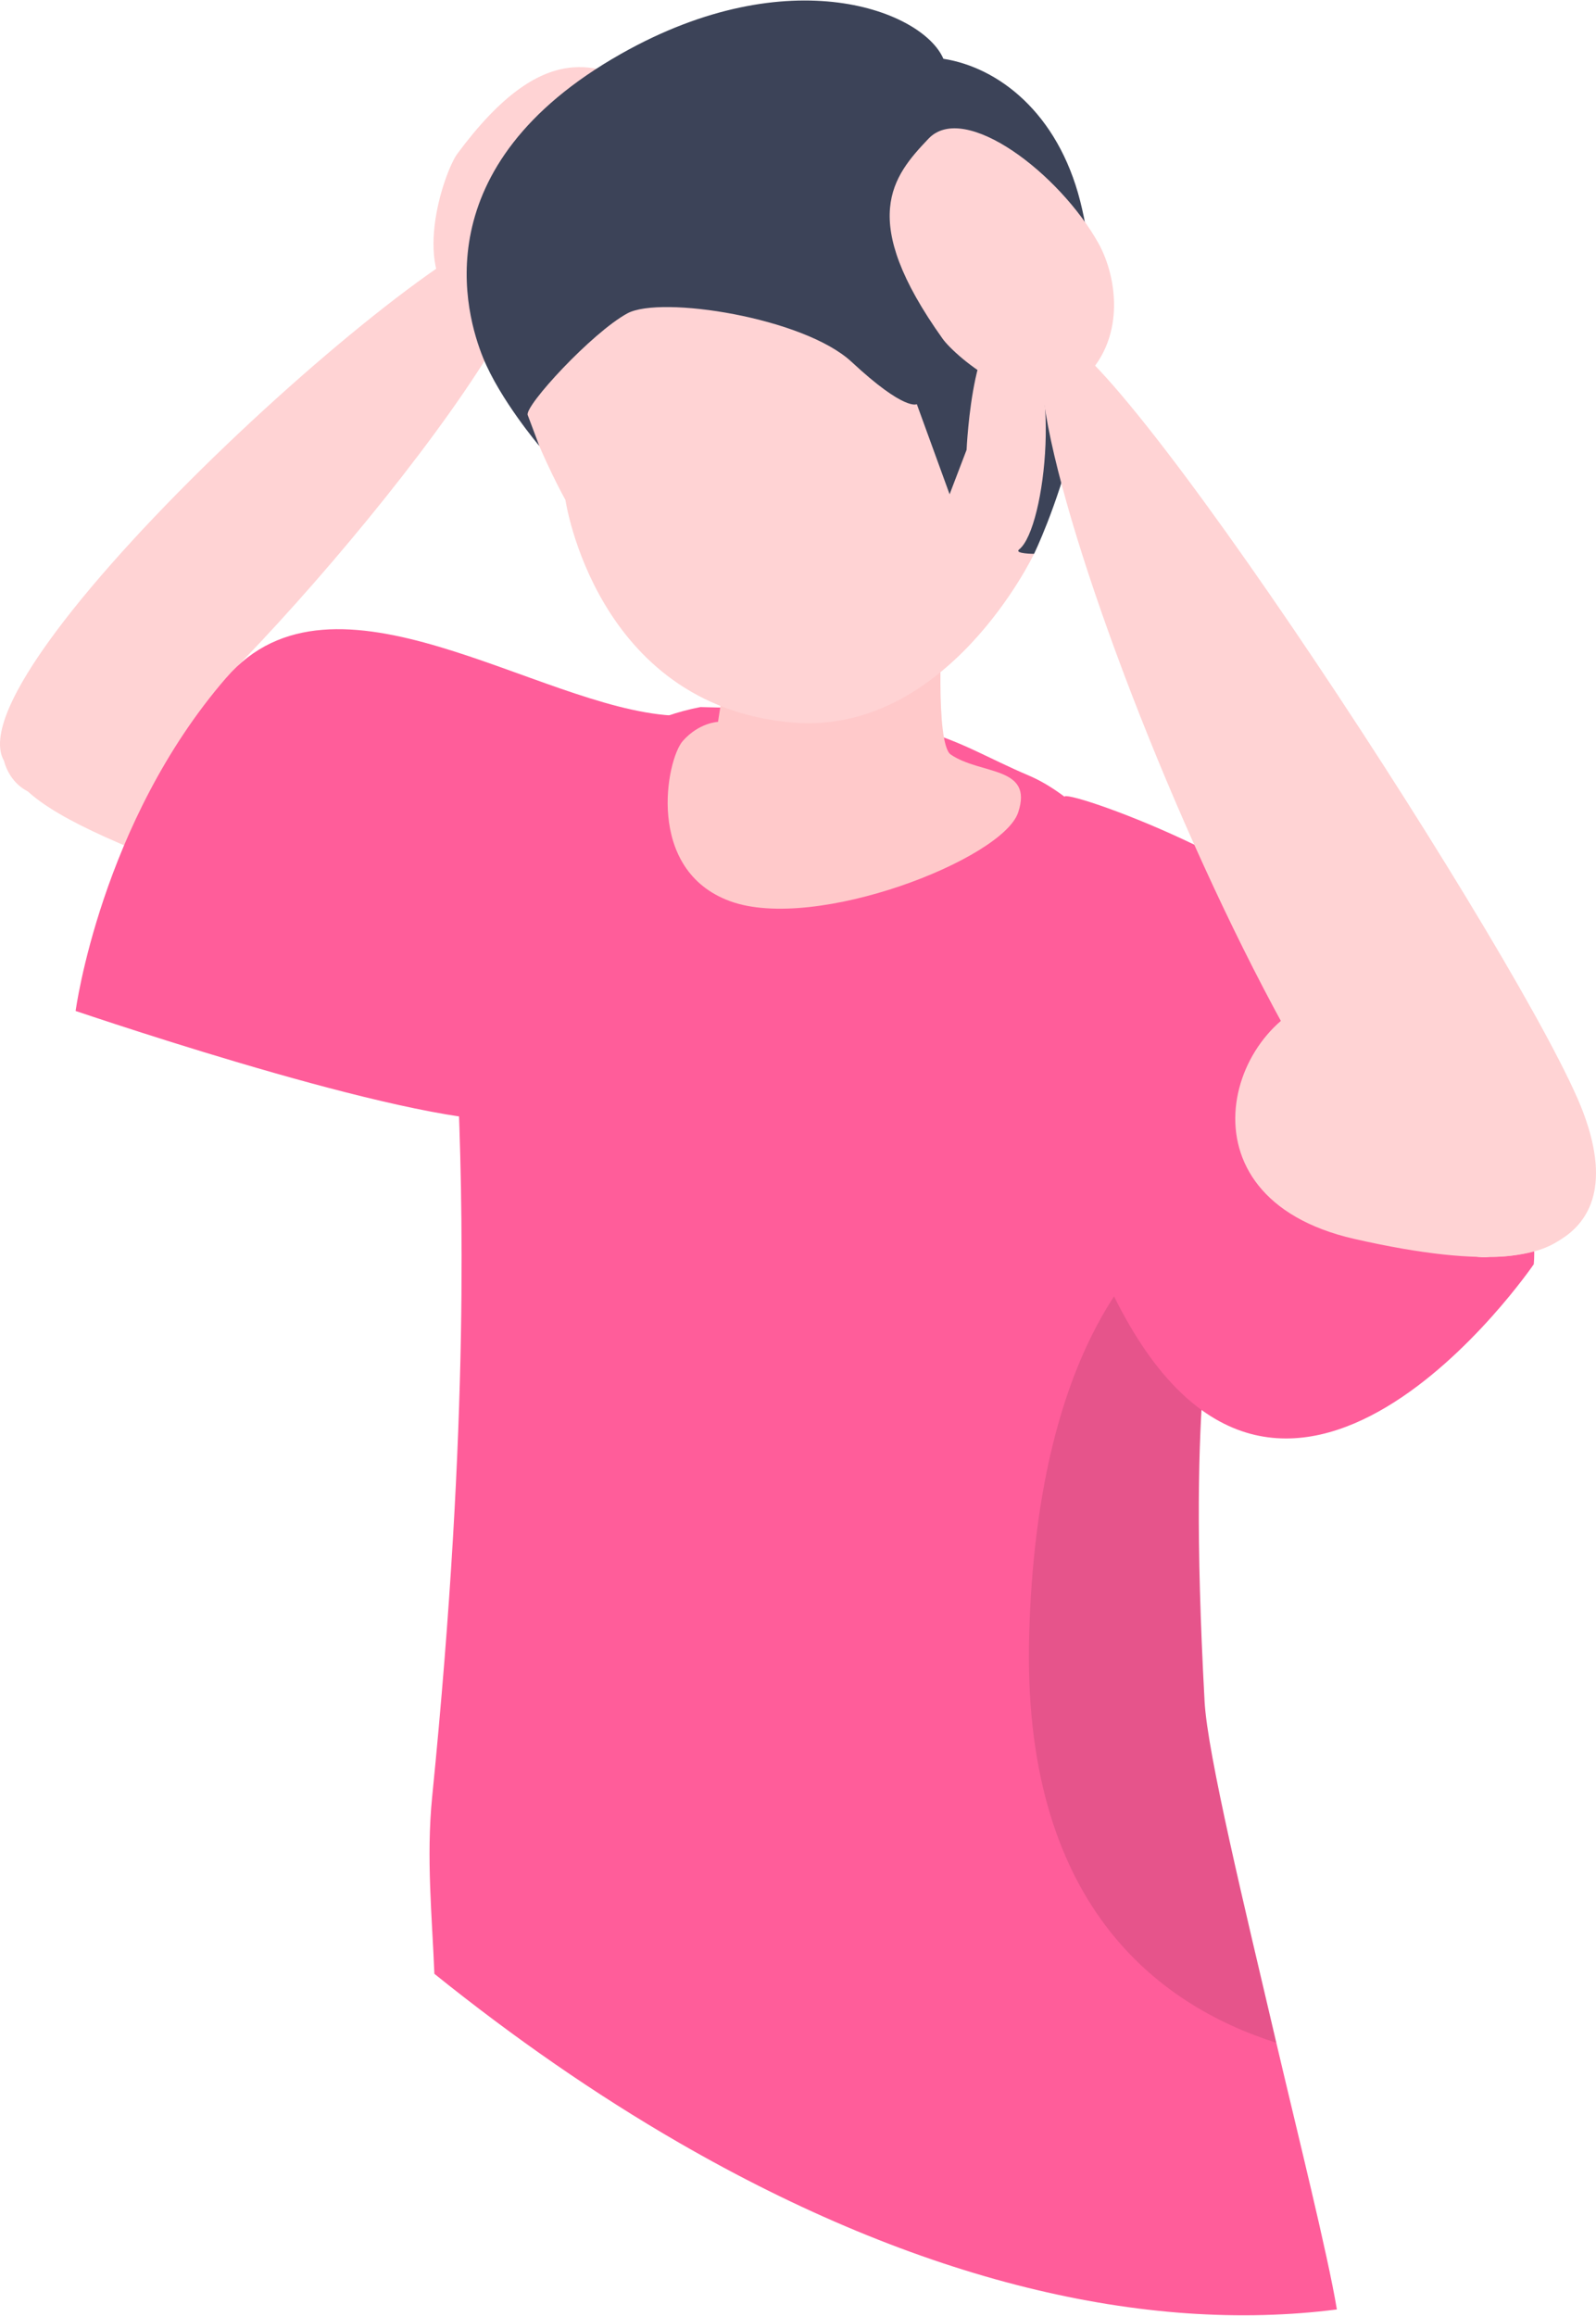
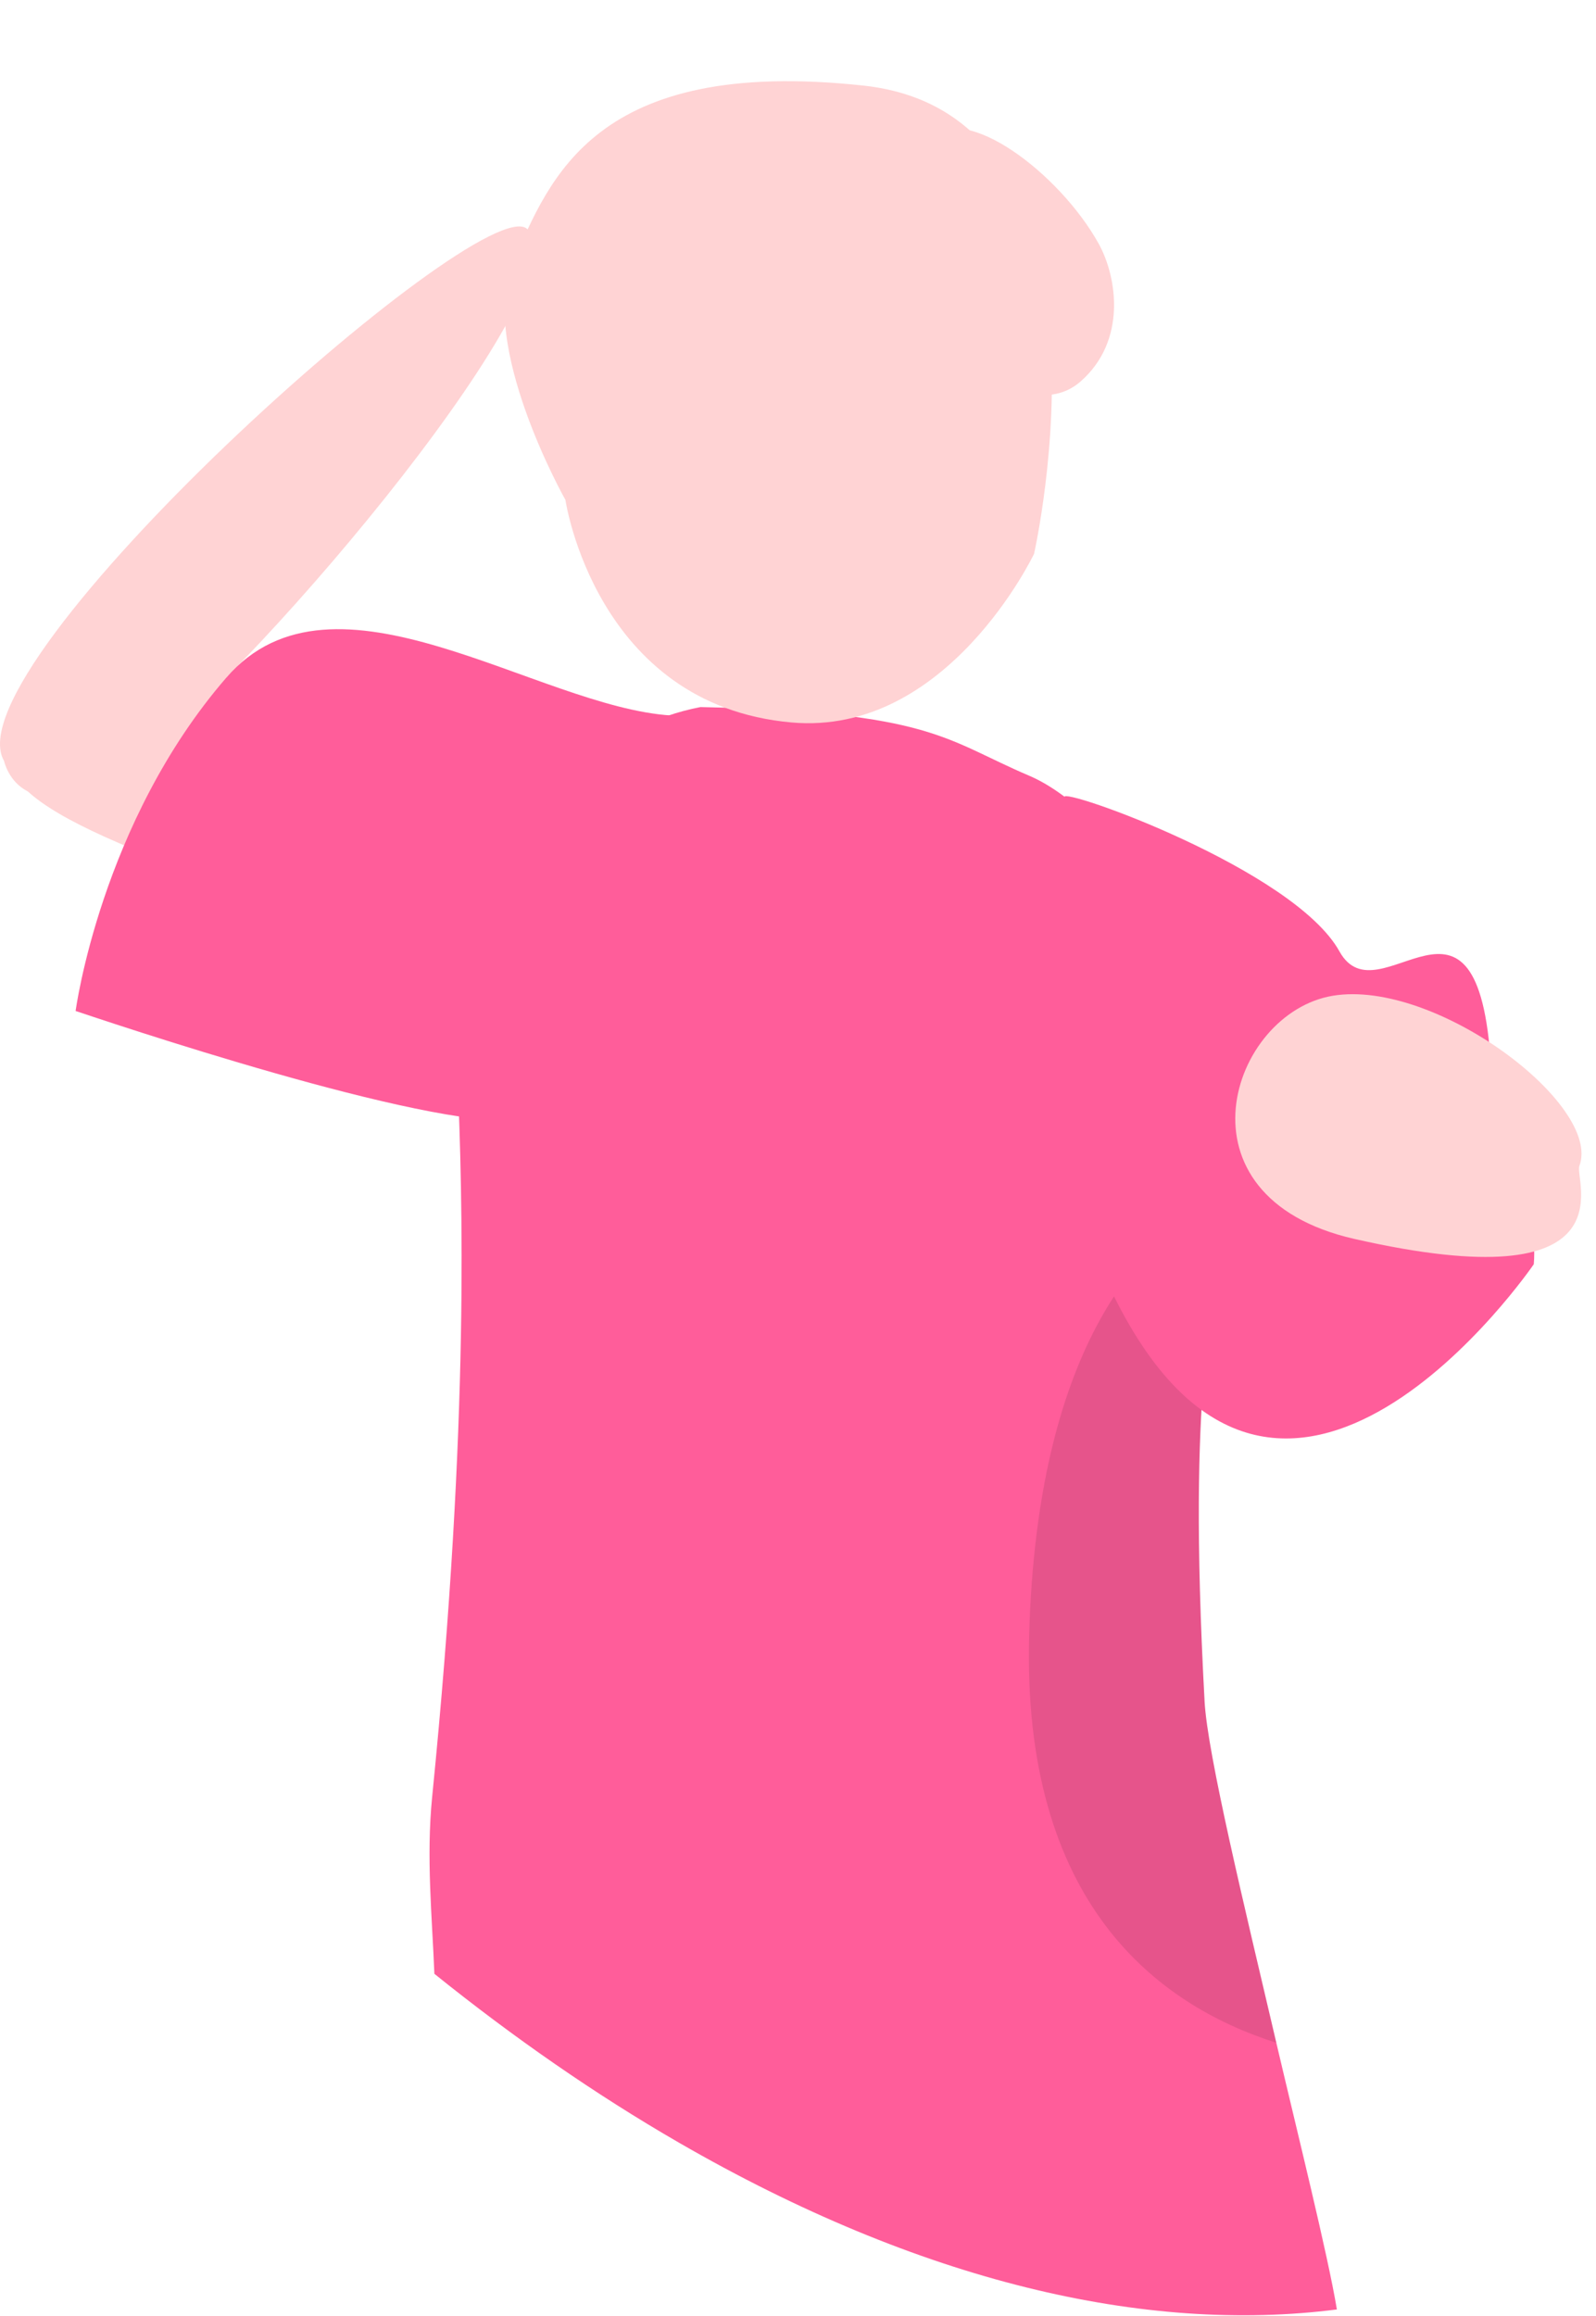
<svg xmlns="http://www.w3.org/2000/svg" version="1.1" id="_レイヤー_2" x="0px" y="0px" viewBox="0 0 821.396 1191.066" enable-background="new 0 0 821.396 1191.066" width="821px" height="1191px" class="lg:!max-h-[405px] isometric rectangleModalImage">
  <title>悩む男性1(上半身)</title>
  <g id="_男性_上半身_">
    <g>
      <g>
        <g>
          <path fill="#FFD3D4" d="M288.184,407.864c-38.937-36.686-263.066-99.552-284.166-35.993&#10;&#09;&#09;&#09;&#09;&#09;c-14.383,43.325,51.145,58.982,187.714,112.466c140.062,54.852,135.388-39.787,96.452-76.474&#10;&#09;&#09;&#09;&#09;&#09;L288.184,407.864z" />
          <path fill="#FFD3D4" d="M2.07,391.241c-28.4-49.318,244.341-293.239,269.001-273.885&#10;&#09;&#09;&#09;&#09;&#09;c31.714,24.89-136.289,224.442-198.14,270.637s-70.861,3.248-70.861,3.248L2.07,391.241z" />
-           <path fill="#FFD3D4" d="M308.611,144.889c-13.465,14.463-43.14,29.357-70.37,13.147&#10;&#09;&#09;&#09;&#09;&#09;c-28.276-16.832-9.51-70.202-2.881-79.159c45.078-60.915,73.282-45.471,97.507-33.881&#10;&#09;&#09;&#09;&#09;&#09;c24.225,11.59,3.769,69.792-24.255,99.894L308.611,144.889z" />
        </g>
        <path fill="#ff5d9a" d="M38.915,519.94c0,0,12.901-96.897,77.613-171.565&#10;&#09;&#09;&#09;&#09;c55.482-64.018,159.831,15.19,228.954,19.523c14.221,0.891,27.399,171.125-70.464,206.757&#10;&#09;&#09;&#09;&#09;c-33.462,12.184-195.398-41.065-236.103-54.715L38.915,519.94z" />
      </g>
      <g>
        <polygon fill="#CDCDD5" points="317.673,440.503 317.673,440.503 319.908,427.987" />
        <path fill="#ff5d9a" d="M349.436,1102.246c124.043,71.617,239.965,98.434,338.603,85.812&#10;&#09;&#09;&#09;&#09;c-4.637-28.09-20.506-91.68-31.172-137.228c-16.387-69.971-35.451-148.455-36.922-175.617&#10;&#09;&#09;&#09;&#09;c-9.24-170.83,5.971-189.898,6.363-258.769c0.1-17.113-1.56-53.072-3.896-79.43&#10;&#09;&#09;&#09;&#09;c-4.072-45.996-49.814-119.881-92.898-138.203c-43.086-18.322-49.73-32.752-169.031-35.244&#10;&#09;&#09;&#09;&#09;c-95.314,18.518-127.053,135.012-124.885,192.437c2.166,57.426,6.5,171.527-13.19,368.398&#10;&#09;&#09;&#09;&#09;c-3.113,31.123-0.002,61.816,1.152,90.965c40.734,32.758,82.795,62.006,125.875,86.879H349.436z" />
        <path opacity="0.1" d="M529.677,840.557&#10;&#09;&#09;&#09;&#09;c4.188-145.127,55.64-201.916,96.633-224.114c-0.394,68.871-15.604,87.941-6.363,258.77&#10;&#09;&#09;&#09;&#09;c1.47,27.163,20.534,105.647,36.92,175.618c-61.236-19.433-131.184-71.82-127.19-210.273H529.677z" enable-background="new" />
-         <path fill="#FFC9CA" d="M351.398,381.022c8.429-9.545,18.137-9.843,18.137-9.843s6.142-38.994,6.307-42.021&#10;&#09;&#09;&#09;&#09;l108.951-9.732c0,0-3.632,63.017,4.53,68.573c15.522,10.565,42.681,5.797,34.681,29.797&#10;&#09;&#09;&#09;&#09;c-8,24-104.177,61.68-148.177,45.68c-44-16-32.857-72.909-24.429-82.455V381.022z" />
        <g>
          <path fill="#FFD3D4" d="M264.198,134.185c-18.771,42.141,26.801,122.78,26.801,122.78&#10;&#09;&#09;&#09;&#09;&#09;s15.489,105.534,116.361,114.519c80.191,7.143,124.823-86.762,124.823-86.762&#10;&#09;&#09;&#09;&#09;&#09;S583.314,58.906,444.487,43.798s-161.518,48.247-180.289,90.388L264.198,134.185z" />
-           <path fill="#3C4358" d="M319.751,27.371c87.056-49.178,155.322-21.829,165.77,2.625&#10;&#09;&#09;&#09;&#09;&#09;c28.243,4.399,58.816,27.707,70.396,73.173c22.303,87.566-23.735,181.553-23.735,181.553&#10;&#09;&#09;&#09;&#09;&#09;s-10.533,0-7.62-2.321c13.807-11.003,22.432-95.491-0.658-112.034&#10;&#09;&#09;&#09;&#09;&#09;c-23.089-16.542-26.44,60.829-26.44,60.829l-8.742,22.876l-16.879-46.375&#10;&#09;&#09;&#09;&#09;&#09;c0,0-6.043,3.866-33.562-21.746c-24.535-22.835-98.299-34.28-115.43-24.948&#10;&#09;&#09;&#09;&#09;&#09;c-18.197,9.913-52.969,47.614-51.262,52.304l5.98,15.921c0,0-20.225-23.86-28.967-45.457&#10;&#09;&#09;&#09;&#09;&#09;c-8.886-21.954-31.376-98.483,71.149-156.399V27.371z" />
        </g>
      </g>
      <g>
        <path fill="#ff5d9a" d="M547.823,409.861c-1.957-5.369,118.119,37.195,141.533,79.411&#10;&#09;&#09;&#09;&#09;c20.255,36.52,71.42-50.382,78.007,59.009c3.097,51.434,24.739,71.578,22.007,101.982&#10;&#09;&#09;&#09;&#09;c0,0-129.908,190.183-216.019,16.528c0,0-20.882-40.835-44.036-68.769c0,0,21.72-179.345,18.507-188.161&#10;&#09;&#09;&#09;&#09;L547.823,409.861z" />
        <g>
-           <path fill="#FFD3D4" d="M766.892,646.476c-80.085,11.871-264.084-449.945-225.706-473.461&#10;&#09;&#09;&#09;&#09;&#09;c23.941-14.67,247.136,327.372,273.893,399.785C843.485,649.682,766.892,646.476,766.892,646.476z" />
          <path fill="#FFD3D4" d="M565.382,125.023c9.597,17.273,14.598,50.098-9.23,70.99&#10;&#09;&#09;&#09;&#09;&#09;c-24.742,21.695-64.539-12.882-71.011-21.953c-44.015-61.688-25.783-83.498-7.278-102.959&#10;&#09;&#09;&#09;&#09;&#09;s67.544,17.971,87.518,53.922L565.382,125.023z" />
          <path fill="#FFD3D4" d="M685.998,512.095c52.784-8.707,138.617,56.188,126.847,87.572&#10;&#09;&#09;&#09;&#09;&#09;c-2.703,7.209,27.176,70.099-115.835,37.547c-95.22-21.674-63.796-116.413-11.013-125.12&#10;&#09;&#09;&#09;&#09;&#09;L685.998,512.095z" />
        </g>
      </g>
    </g>
  </g>
</svg>